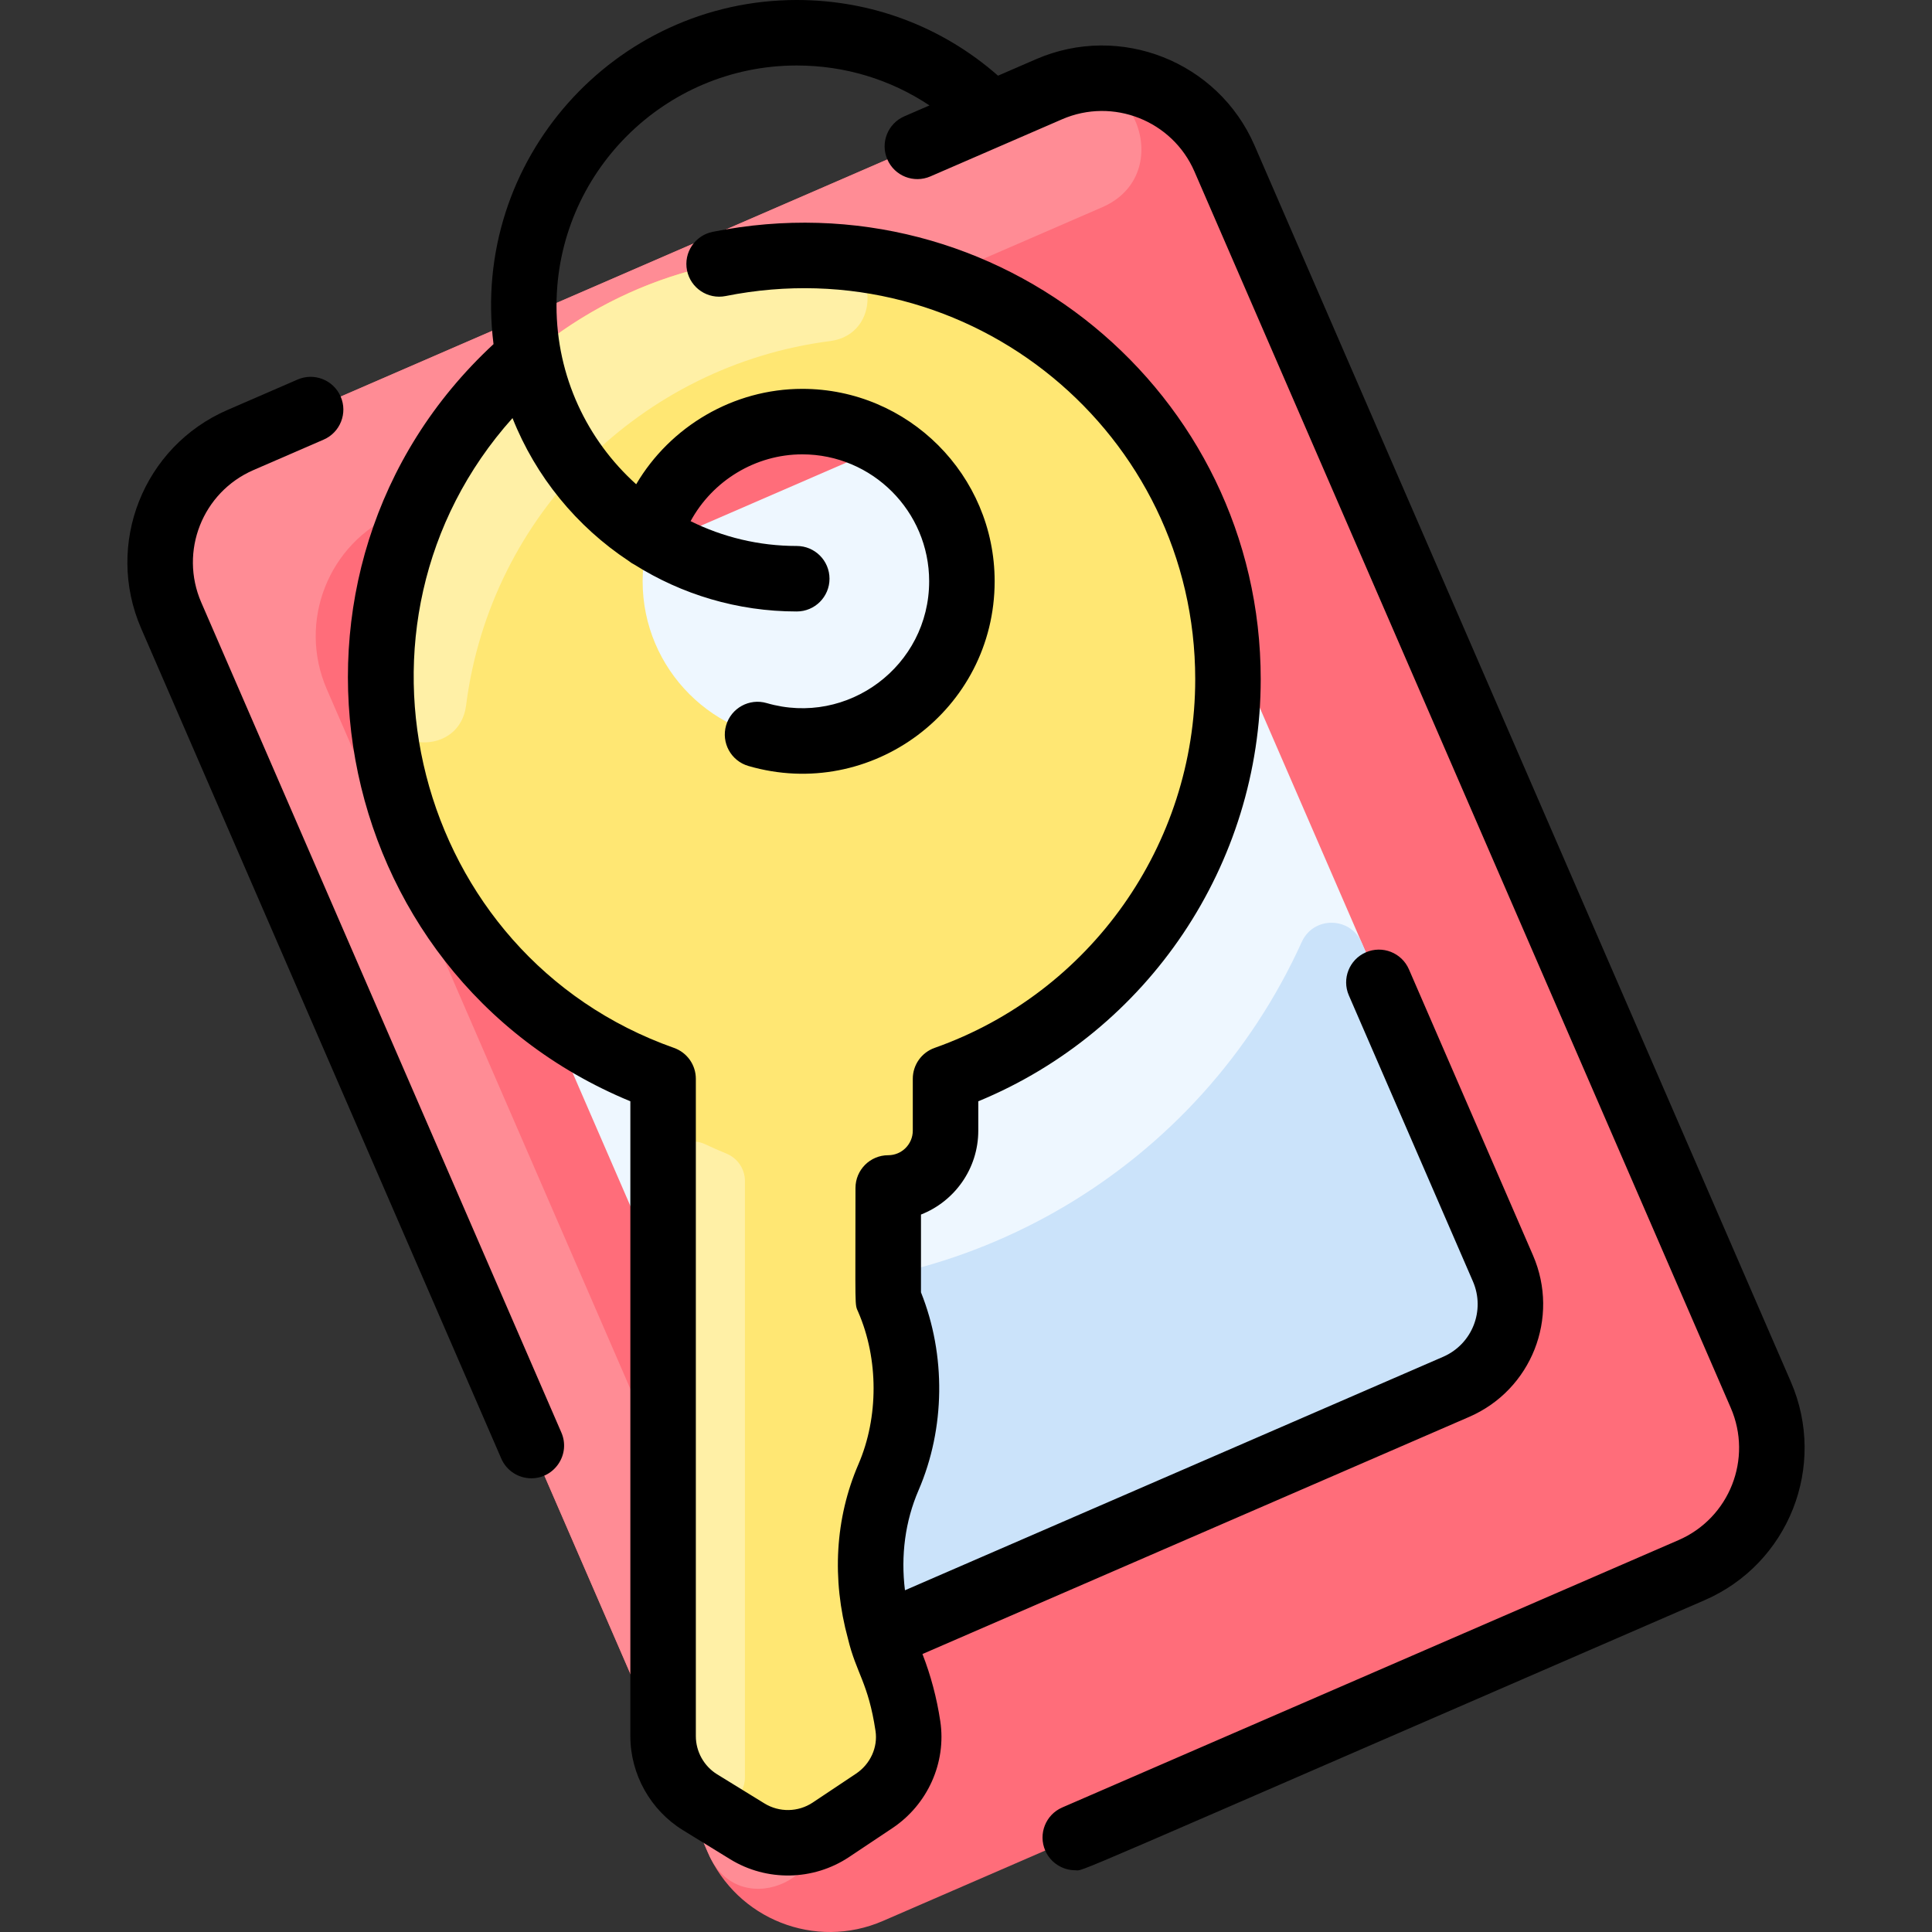
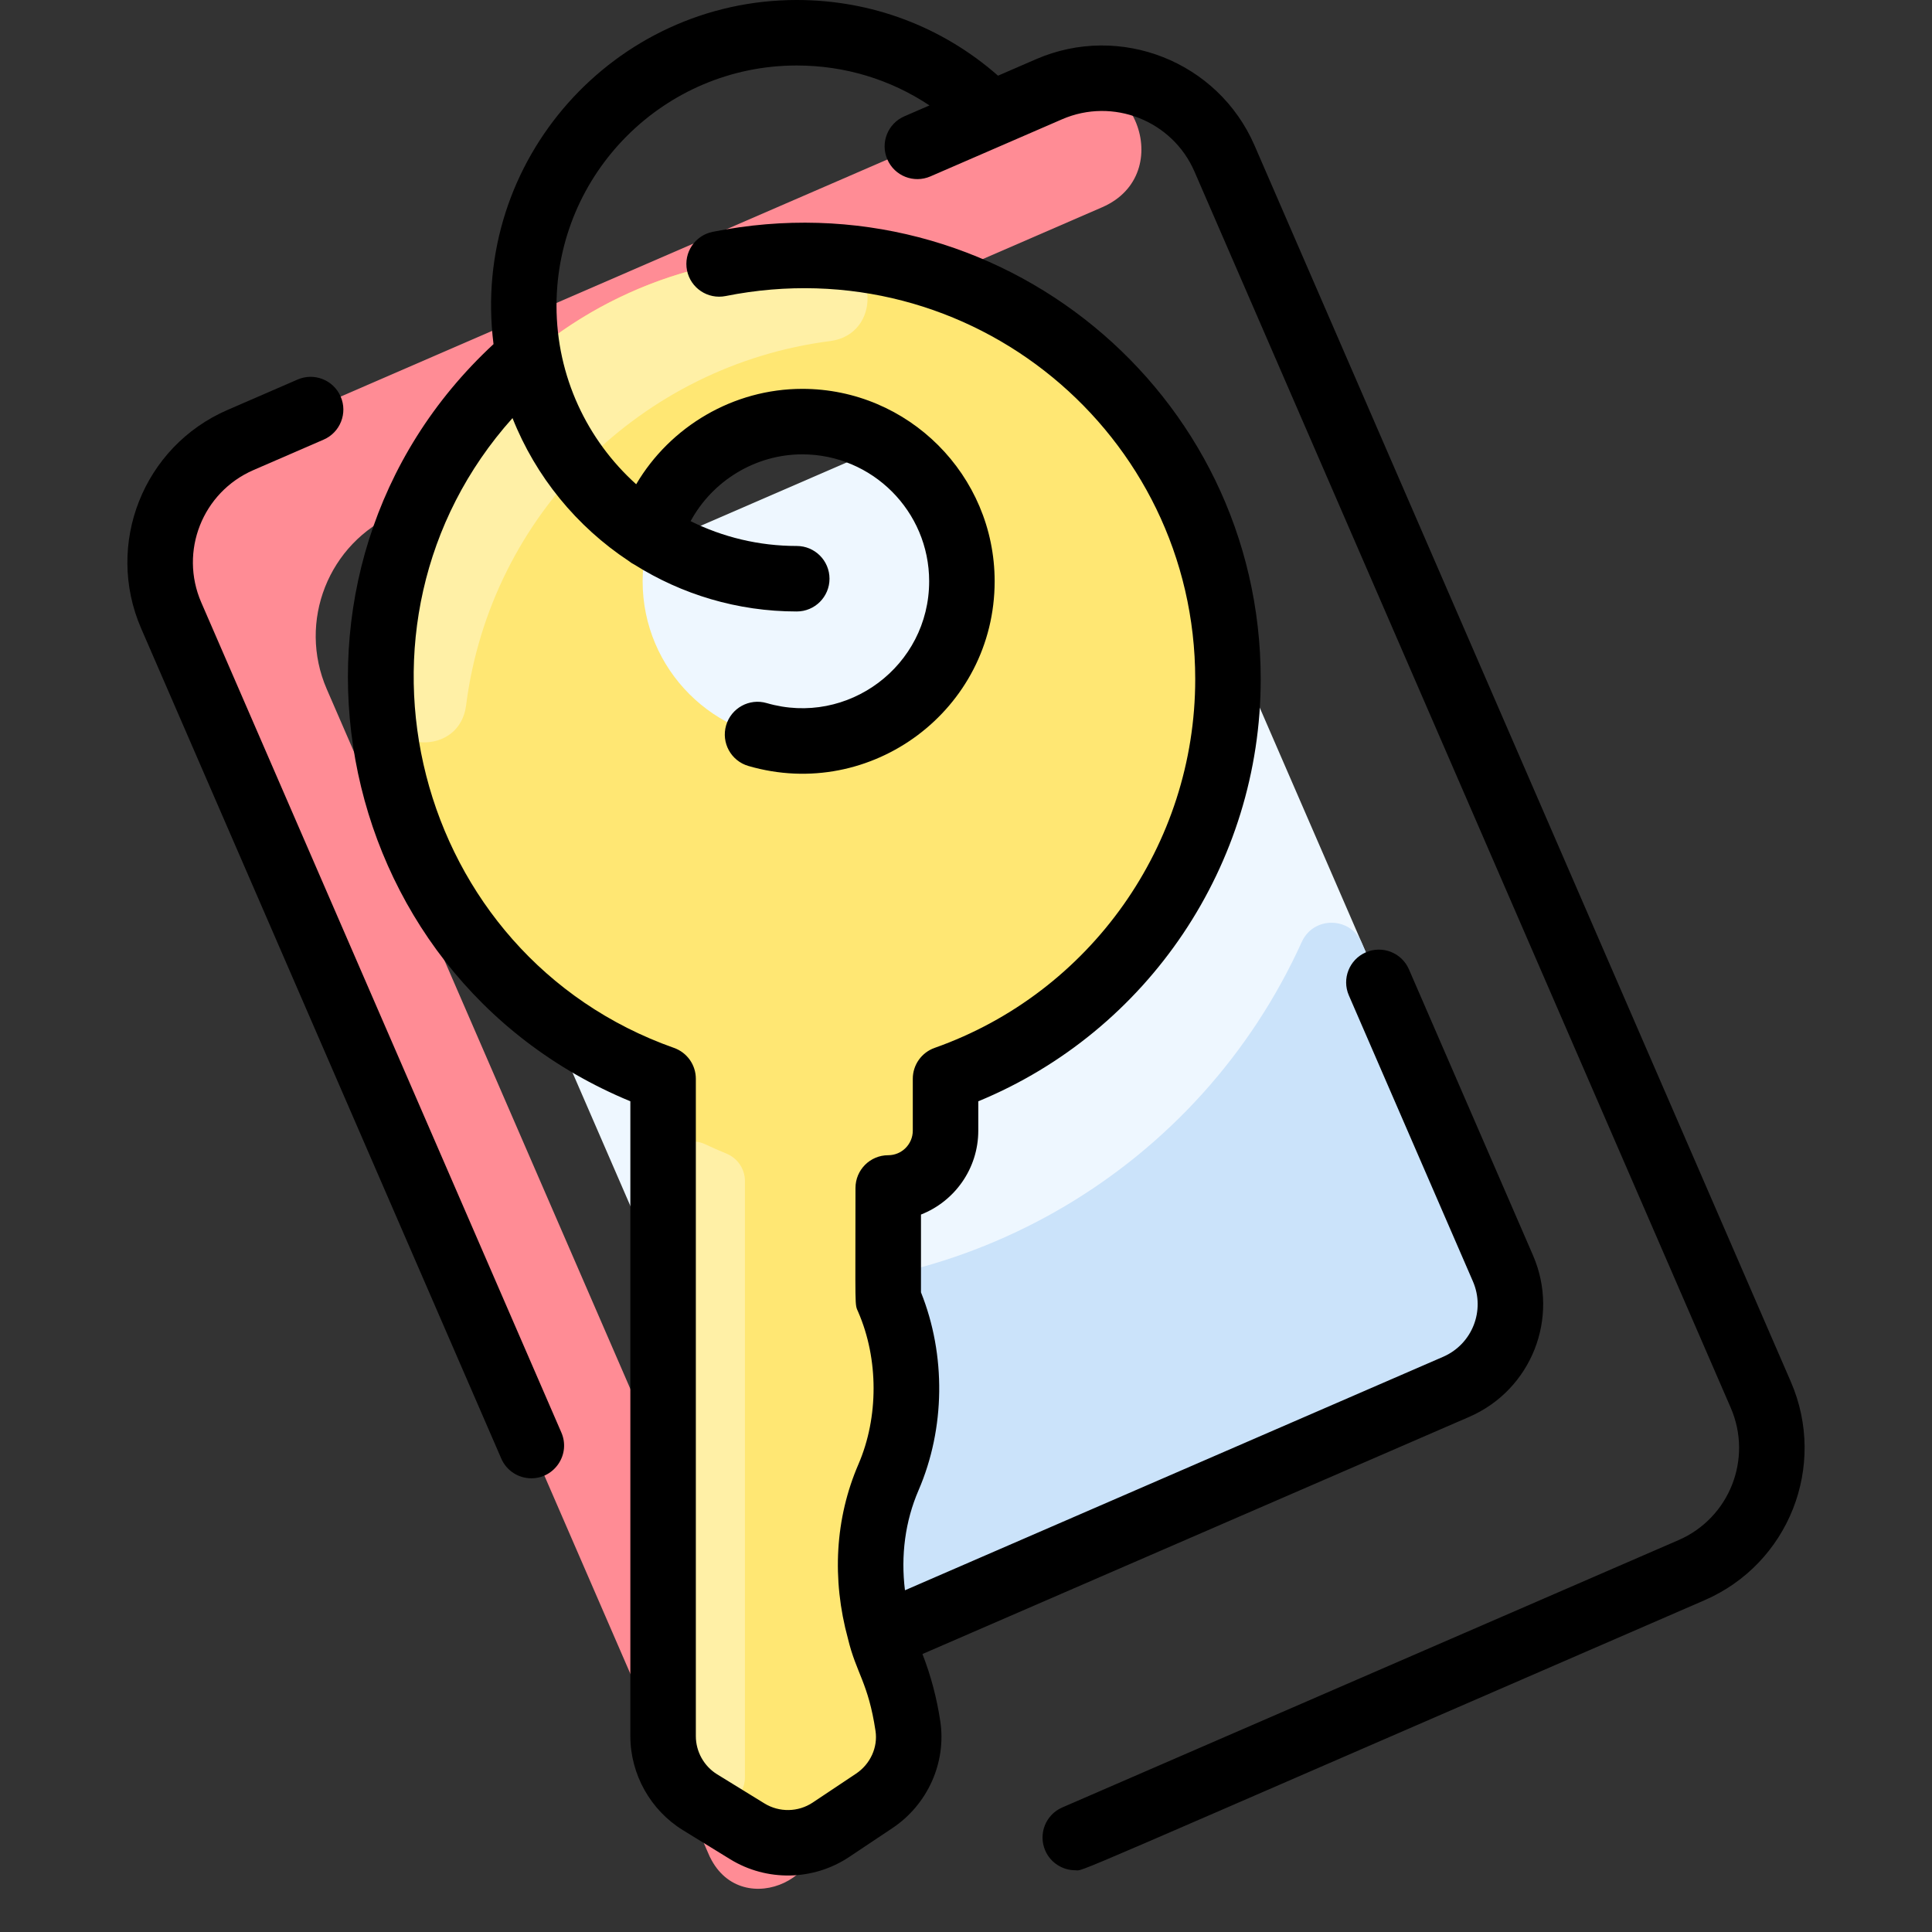
<svg xmlns="http://www.w3.org/2000/svg" id="Layer_1" enable-background="new 0 0 471.998 471.998" height="512" viewBox="0 0 471.998 471.998" width="512">
  <rect x="0" y="0" width="471.998" height="471.998" fill="#333333" stroke="none" />
-   <path d="m430.169 340.75-131.02-302.02c-7.16-16.51-26.35-24.09-42.85-16.93l-197.55 85.7c-16.51 7.16-24.08 26.35-16.92 42.85l131.02 302.03c7.16 16.5 26.35 24.08 42.85 16.92l197.55-85.7c16.51-7.16 24.08-26.34 16.92-42.85z" fill="#ff6d7a" />
  <path d="m79.829 168.35 118.663 273.524c7.101 16.369-17.157 27.913-25.005 11.889-.521-1.064 9.054 20.902-131.658-303.413-7.159-16.5.41-35.689 16.92-42.85 0 0 198.459-86.082 198.916-86.257 19.036-7.269 30.301 21.262 11.613 29.384l-172.529 74.873c-16.512 7.156-24.08 26.35-16.92 42.85z" fill="#ff8c95" />
  <path d="m367.179 309.86c4.84 11.159-.28 24.12-11.43 28.96l-133.46 57.89c-11.15 4.84-24.12-.28-28.96-11.43l-88.51-204.04c-4.84-11.16.28-24.12 11.43-28.96l133.46-57.89c11.15-4.84 24.12.28 28.96 11.43z" fill="#eef7ff" />
  <path d="m355.749 338.82-133.46 57.89c-11.15 4.84-24.12-.28-28.96-11.43l-25.915-59.734c-2.399-5.53 1.948-11.615 7.957-11.152 60.686 4.671 117.628-29.043 142.659-84.277 2.86-6.311 11.854-6.223 14.611.133l34.538 79.61c4.84 11.16-.28 24.12-11.43 28.96z" fill="#cbe3fa" />
  <path d="m299.999 165.94c0 45.07-28.8 83.4-69 97.61v12.68c0 7.73-6.27 14-14 14v27.1c5.88 13.51 5.91 30.04.06 43.58-6.21 14.37-5.53 30.53.44 45.04 2.05 5 3.49 10.3 4.31 15.74 1.07 7.16-2.22 14.27-8.25 18.29l-10.56 7.05c-6.16 4.1-14.13 4.25-20.43.37l-11.56-7.11c-5.6-3.45-9.01-9.55-9.01-16.12v-160.62c-44.84-15.85-75.5-61.73-67.82-113.47 6.68-45.02 42.66-80.49 87.76-86.64 63.64-8.68 118.06 40.55 118.06 102.5zm-65-23.94c0-21.54-17.46-39-39-39s-39 17.46-39 39 17.46 39 39 39 39-17.46 39-39z" fill="#ffe773" />
  <path d="m181.991 434.163c.003 5.633-6.185 9.08-10.982 6.127-5.601-3.448-9.01-9.55-9.01-16.12v-138.123c0-5.303 5.522-8.75 10.316-6.484 1.685.796 3.395 1.548 5.128 2.255 2.737 1.115 4.546 3.744 4.547 6.699v145.646z" fill="#fff0a6" />
  <path d="m202.129 62.594c12.668.678 13.263 19.117.681 20.73-45.84 5.879-82.975 42.094-88.943 89.023-1.599 12.573-20.058 11.756-20.722-.901-3.255-62.032 47.36-112.15 108.984-108.852z" fill="#fff0a6" />
  <g>
    <path d="m437.51 337.563-131.018-302.022c-8.903-20.528-32.849-29.985-53.381-21.079l-9.288 4.029c-13.613-11.951-30.862-18.491-49.17-18.491-44.503 0-79.75 39.058-74.083 84.072-59.542 55.182-41.605 153.99 33.428 184.979v155.114c0 9.282 4.911 18.07 12.817 22.938l11.558 7.112c8.932 5.496 20.336 5.285 29.061-.532l10.566-7.05c8.639-5.761 13.237-16.021 11.715-26.137-.859-5.704-2.327-11.213-4.354-16.404 1.247-.543-15.094 6.543 133.566-57.937 15.215-6.599 22.193-24.257 15.589-39.477l-30.307-69.863c-1.758-4.054-6.469-5.916-10.522-4.155-4.054 1.758-5.914 6.47-4.155 10.522l30.307 69.863c3.082 7.107-.172 15.347-7.278 18.432l-131.476 57.035c-1.045-8.503.052-16.868 3.321-24.434 6.531-15.114 6.727-33.059.594-48.356v-19c8.187-3.207 14-11.186 14-20.495v-7.175c41.501-17.107 69-57.844 69-103.112 0-70.142-64.109-123.257-133.885-109.3-4.332.867-7.142 5.082-6.275 9.414s5.083 7.132 9.414 6.275c59.99-11.999 114.746 33.676 114.746 93.61 0 40.413-25.585 76.608-63.666 90.067-3.196 1.13-5.334 4.152-5.334 7.543v12.677c0 3.309-2.691 6-6 6-4.418 0-8 3.582-8 8 0 30.212-.232 28.226.664 30.289 4.994 11.477 5.015 25.736.055 37.215-5.704 13.2-6.538 28.053-2.554 42.617 2.02 8.463 4.95 10.696 6.73 22.528.604 4.01-1.269 8.11-4.771 10.445l-10.567 7.05c-3.539 2.362-8.172 2.447-11.797.216l-11.557-7.111c-3.209-1.976-5.203-5.544-5.203-9.312v-160.611c0-3.391-2.138-6.413-5.334-7.543-63.79-22.546-84.495-103.577-39.456-153.869 5.686 14.334 15.675 26.502 28.378 34.898.44.357.924.666 1.443.927 11.494 7.224 25.074 11.42 39.623 11.42 4.418 0 8-3.582 8-8s-3.582-8-8-8c-9.306 0-18.108-2.187-25.934-6.059 5.333-9.841 15.802-16.326 27.28-16.326 17.094 0 31 13.906 31 31 0 20.698-19.878 35.537-39.688 29.769-4.24-1.238-8.684 1.201-9.918 5.443-1.235 4.242 1.202 8.683 5.443 9.918 30.01 8.743 60.162-13.725 60.162-45.13 0-25.916-21.084-47-47-47-16.834 0-32.265 9.19-40.574 23.305-11.941-10.75-19.464-26.317-19.464-43.612 0-32.364 26.329-58.693 58.692-58.693 11.725 0 22.898 3.412 32.424 9.755l-6.14 2.664c-4.054 1.758-5.914 6.47-4.155 10.522 1.759 4.055 6.468 5.915 10.522 4.155l32.174-13.957c12.44-5.392 26.941.334 32.336 12.769l131.018 302.023c5.407 12.463-.304 26.927-12.769 32.335l-150.548 65.308c-4.054 1.758-5.914 6.47-4.155 10.522 1.309 3.017 4.252 4.818 7.343 4.818 2.419 0-7.312 3.889 153.728-65.971 20.574-8.924 30.008-32.8 21.079-53.38z" />
    <path d="m49.166 147.171c-5.407-12.464.302-26.927 12.769-32.336l17.133-7.433c4.054-1.758 5.914-6.47 4.155-10.522-1.758-4.054-6.473-5.917-10.522-4.155l-17.133 7.433c-20.576 8.924-30.008 32.801-21.079 53.381l87.976 202.801c1.309 3.017 4.252 4.818 7.343 4.818 5.698 0 9.643-5.868 7.335-11.186z" />
  </g>
</svg>